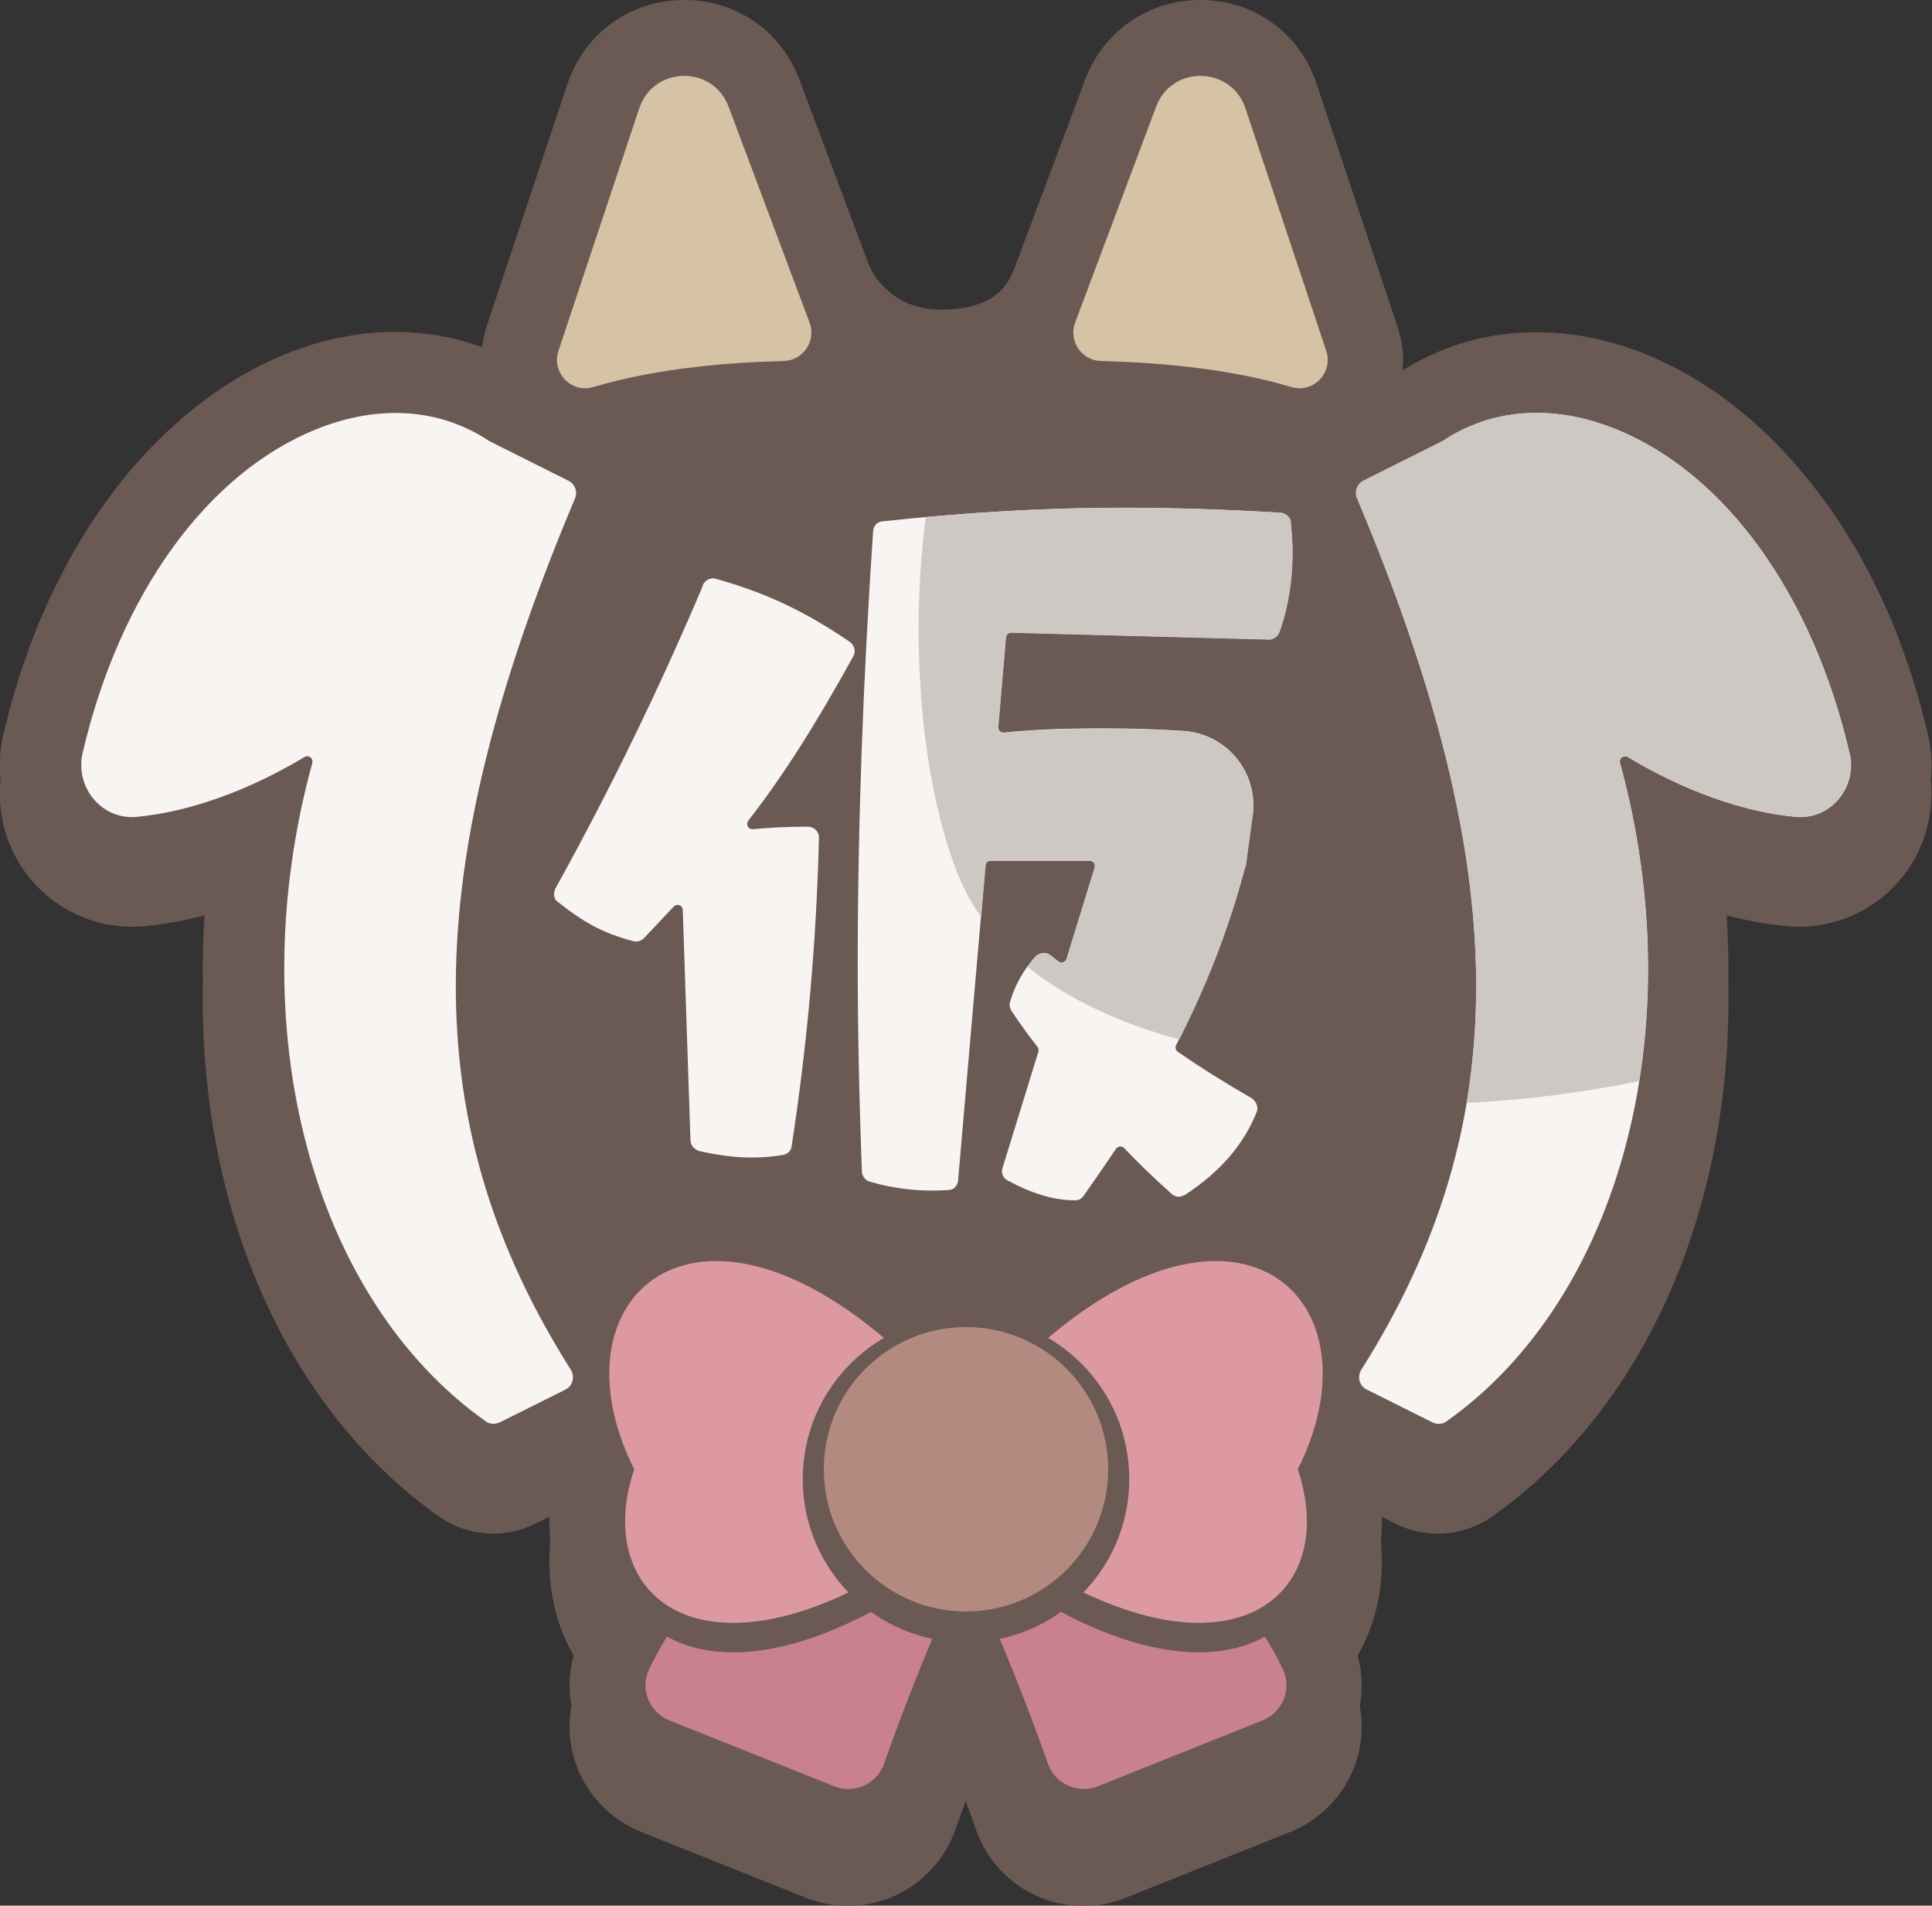
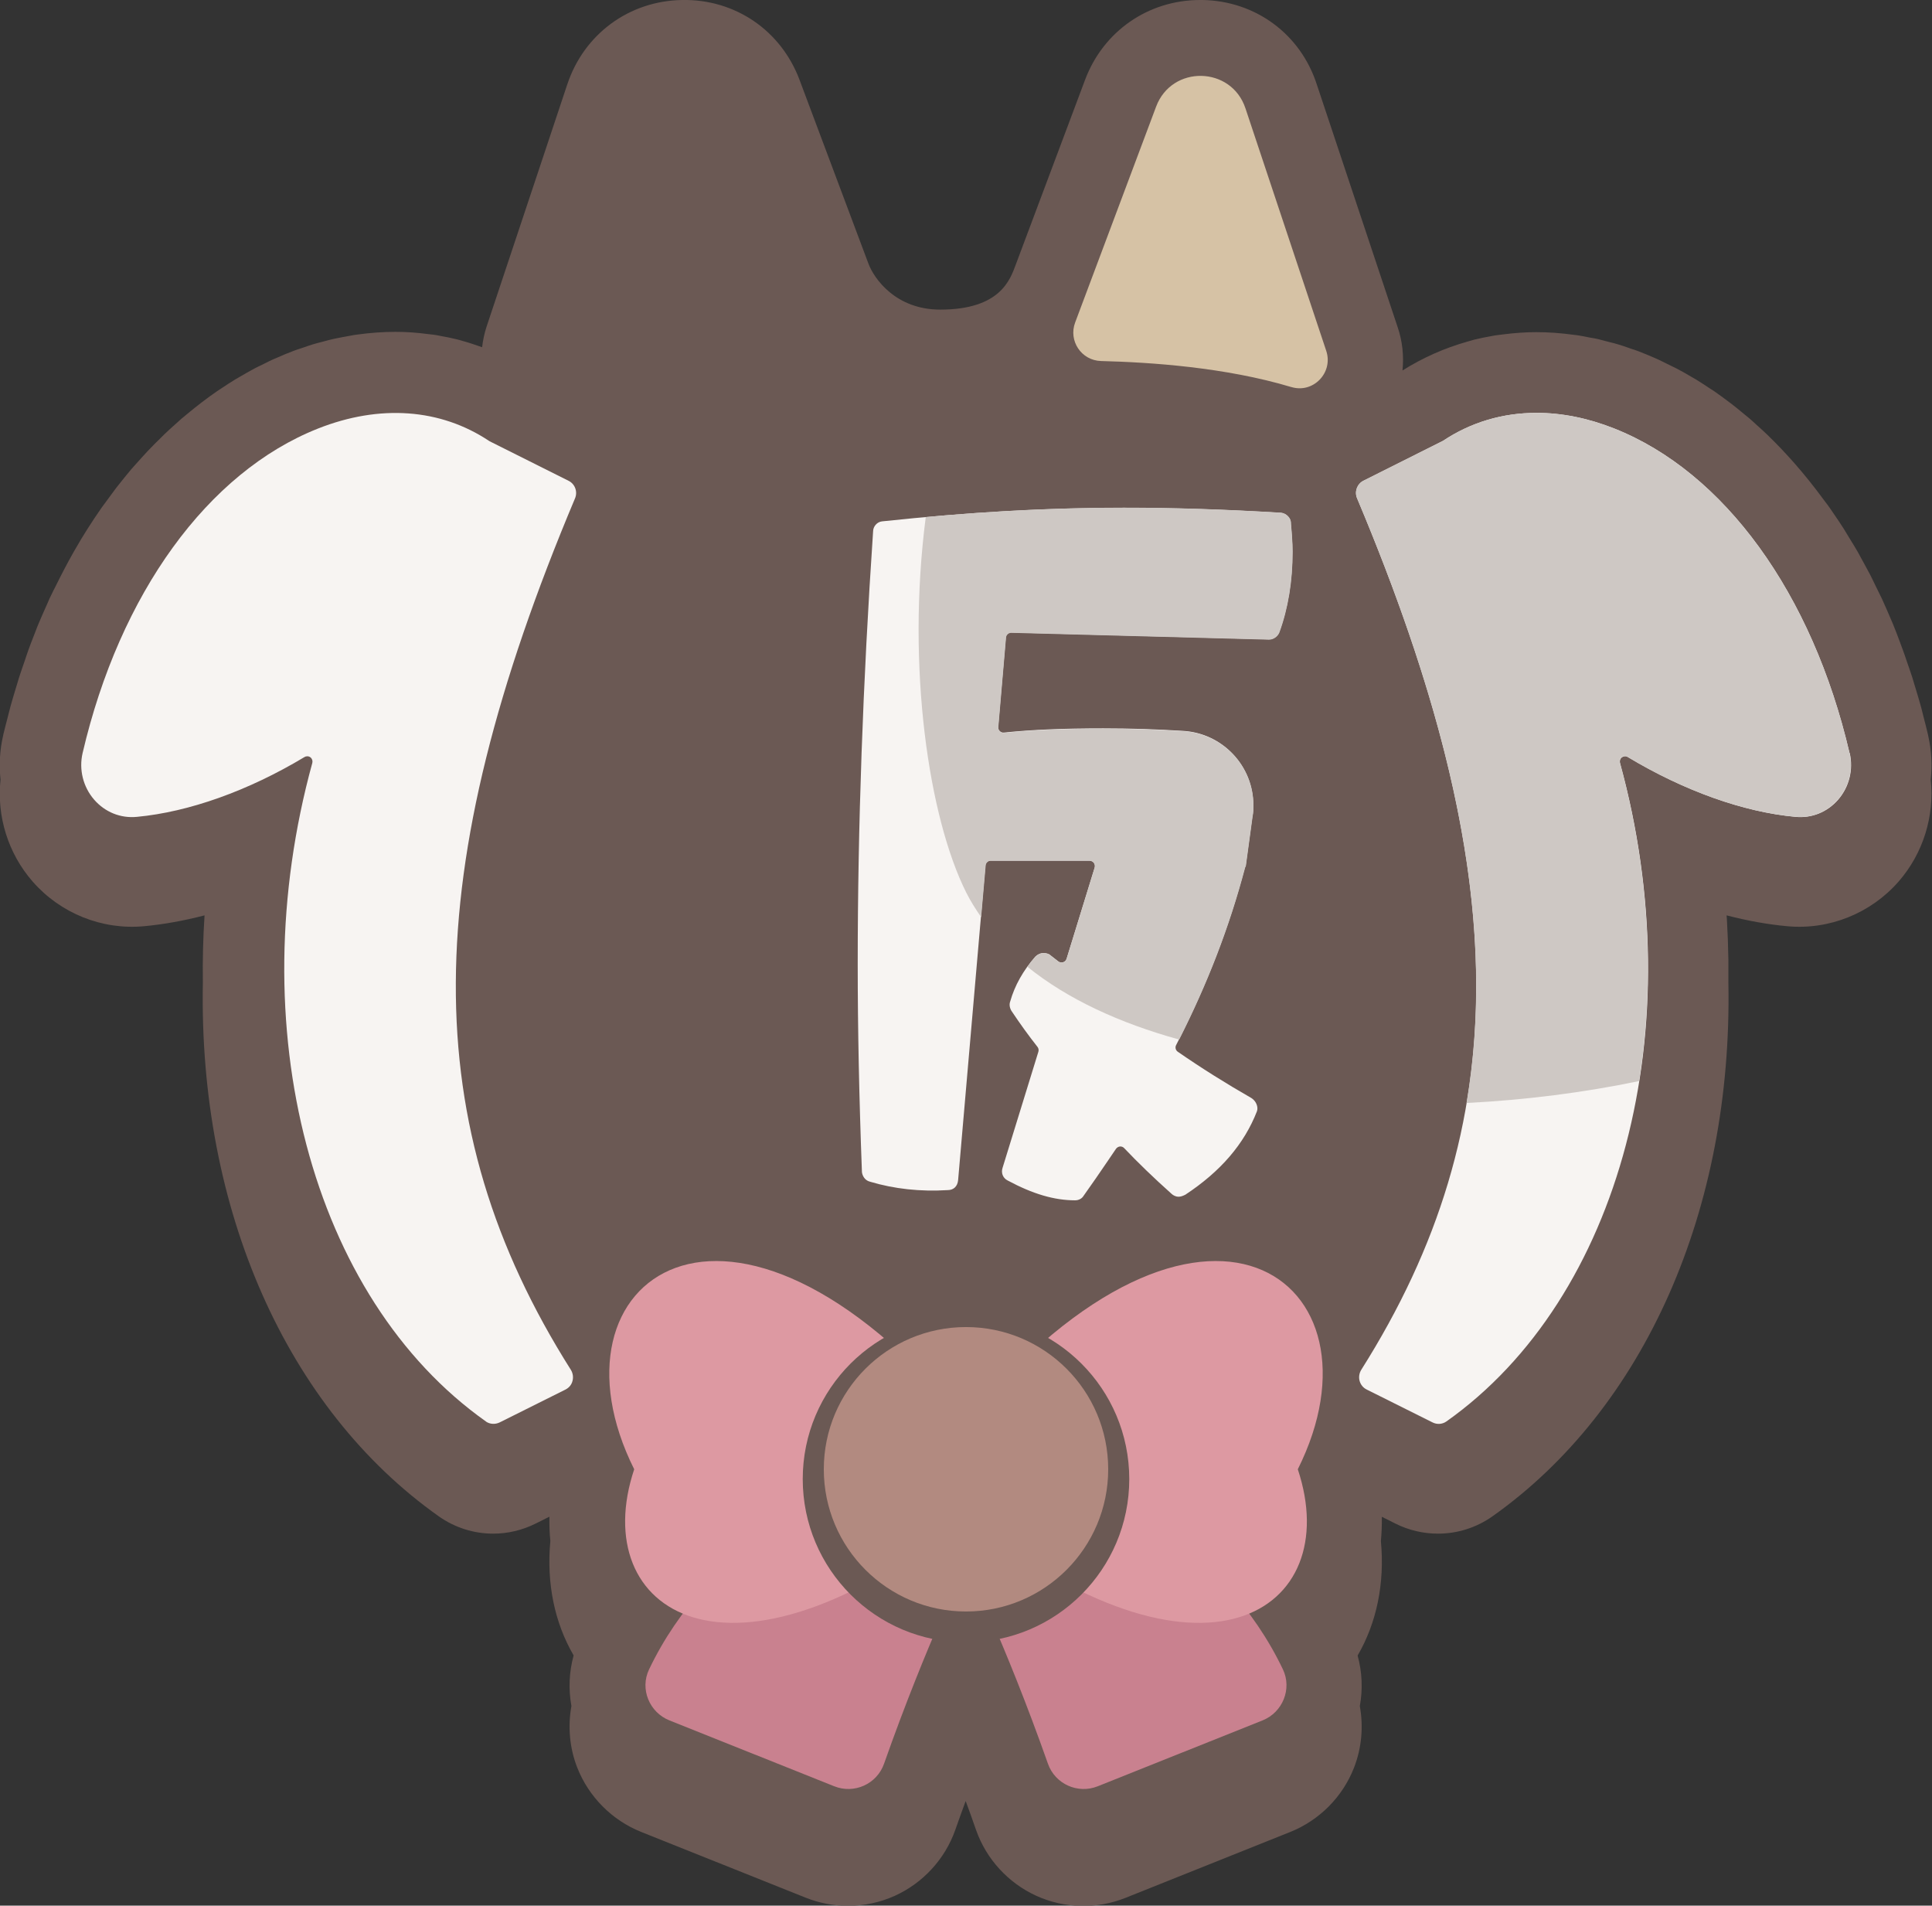
<svg xmlns="http://www.w3.org/2000/svg" viewBox="0 0 183.42 180.89">
  <rect x="0" y="0" width="183.42" height="180.89" fill="#333333" stroke="none" />
  <defs>
    <style>
      .cls-1 {
        stroke-width: 4px;
      }

      .cls-1, .cls-2 {
        stroke: #6b5954;
        stroke-miterlimit: 10;
      }

      .cls-1, .cls-2, .cls-3 {
        fill: #6b5954;
      }

      .cls-2 {
        stroke-width: 2px;
      }

      .cls-4 {
        fill: #f7f4f2;
      }

      .cls-5 {
        fill: #cec8c4;
      }

      .cls-6 {
        fill: #dd99a2;
      }

      .cls-7 {
        fill: #b28a80;
      }

      .cls-8 {
        fill: #d6c2a5;
      }

      .cls-9 {
        fill: #c9818f;
      }
    </style>
  </defs>
  <g id="_レイヤー_1のコピー" data-name="レイヤー_1のコピー">
    <path class="cls-3" d="M82.45,25.03l-6.54-17.44C74.15,2.89,69.79-.1,64.74,0c-5.02.09-9.29,3.23-10.88,8l-7.67,23.02c-.21.64-.34,1.29-.42,1.94-.59-.21-1.18-.41-1.79-.58l.06.02c-.21-.06-.41-.13-.63-.18-.57-.14-1.1-.25-1.53-.32-.14-.03-.28-.06-.4-.08-.24-.04-.49-.07-.78-.1-1.12-.15-2.15-.22-3.15-.22-1.18,0-2.41.09-3.64.26-.1.01-.21.03-.29.04-.36.06-.73.13-1.09.2l-.21.04c-.21.04-.42.08-.65.13-.28.06-.55.14-.83.21l-.3.08c-.26.07-.52.13-.78.21-.31.09-.62.2-.93.31l-.3.1c-.23.07-.45.15-.67.23-.56.21-1.11.44-1.64.68-.08.03-.16.07-.22.09-.29.13-.58.27-.87.42l-.32.16c-.22.1-.44.21-.65.32-.49.26-.97.54-1.45.82-.12.07-.24.14-.35.2-.46.28-.92.58-1.35.87-.14.09-.27.17-.41.27-.93.64-1.87,1.36-2.87,2.19l-.07.06c-.15.12-.3.24-.45.37-.13.12-.27.24-.45.41,0,0-.07.06-.07.06-.37.33-.74.66-1.08.99-.1.09-.19.19-.29.29-.44.42-.87.86-1.3,1.31-.19.2-.37.41-.56.61l-.36.4c-.2.22-.4.45-.6.67-.18.21-.35.43-.53.64l-.33.41c-.2.24-.4.49-.6.75-.27.36-.54.73-.81,1.1l-.22.3c-.12.16-.24.33-.37.5-.45.65-.9,1.32-1.33,2-.4.62-.78,1.26-1.17,1.94-.03.06-.07.12-.1.17-.58,1.02-1.17,2.14-1.81,3.44l-.14.27c-.13.26-.25.51-.39.8-.06.14-.12.28-.21.49-.28.62-.56,1.25-.83,1.89-.1.24-.2.49-.29.74l-.23.59c-.15.38-.3.77-.44,1.16-.08.21-.15.42-.22.64l-.15.45c-.17.5-.35.99-.51,1.5-.06.2-.12.4-.18.6l-.11.36c-.17.57-.35,1.14-.51,1.73-.06.21-.11.43-.17.65l-.11.44c-.15.56-.29,1.11-.43,1.69v.02c-.33,1.39-.41,2.82-.26,4.23-.37,3.49.72,7.01,3.05,9.68,2.64,3.02,6.59,4.61,10.57,4.24,1.85-.17,3.78-.52,5.75-1.03-.14,2.13-.19,4.27-.16,6.39-.41,21.51,7.95,40.43,22.39,50.65,1.54,1.09,3.35,1.65,5.17,1.65,1.38,0,2.76-.32,4.04-.96l1.3-.65c-.01.78.01,1.55.09,2.31-.38,4.02.41,7.77,2.21,10.86-.43,1.56-.5,3.2-.21,4.8-.35,1.94-.18,3.97.55,5.84,1.09,2.78,3.3,5,6.06,6.11l15.64,6.25c1.28.51,2.64.77,4.01.77,1.53,0,3.05-.32,4.46-.96,2.66-1.21,4.75-3.48,5.72-6.24.33-.95.67-1.87.99-2.75.33.89.66,1.81.99,2.76.97,2.76,3.06,5.03,5.72,6.24,2.66,1.21,5.75,1.28,8.47.19l15.63-6.25c2.77-1.11,4.98-3.33,6.06-6.11.73-1.87.9-3.89.55-5.84.29-1.59.22-3.24-.21-4.8,1.8-3.09,2.59-6.84,2.21-10.86.07-.76.1-1.53.09-2.31l1.3.65c1.28.64,2.66.95,4.04.95,1.82,0,3.63-.56,5.17-1.65,14.43-10.21,22.8-29.14,22.39-50.65,0-.59,0-1.18,0-1.77v-.42c-.02-1.28-.07-2.57-.14-3.79l-.03-.41c1.97.51,3.9.86,5.76,1.03,3.98.37,7.93-1.22,10.57-4.24,2.33-2.67,3.42-6.2,3.05-9.69.15-1.37.07-2.76-.23-4.11-.01-.05-.02-.1-.03-.15-.13-.56-.27-1.1-.41-1.64l-.12-.48c-.05-.22-.11-.43-.17-.65-.15-.55-.32-1.09-.48-1.63l-.14-.46c-.06-.2-.12-.4-.18-.6-.09-.27-.18-.54-.27-.8l-.24-.69c-.12-.36-.24-.72-.37-1.07-.06-.16-.12-.32-.18-.48l-.04-.11s-.03-.08-.03-.09c-.23-.61-.46-1.22-.7-1.81-.11-.27-.22-.53-.34-.79l-.26-.6c-.15-.34-.3-.69-.45-1.01-.11-.24-.22-.46-.34-.69l-.27-.55c-.17-.35-.34-.71-.52-1.06-.18-.34-.36-.67-.54-1l-.28-.51c-.13-.24-.25-.47-.38-.69-.2-.35-.41-.69-.62-1.03l-.27-.44c-.12-.21-.25-.42-.38-.63-.33-.52-.66-1.01-1.04-1.56-.1-.15-.2-.3-.3-.44-.15-.21-.3-.42-.46-.62l-.15-.2c-.88-1.2-1.81-2.36-2.75-3.43-.84-.95-1.64-1.79-2.39-2.52-.06-.06-.14-.14-.19-.19-.35-.33-.7-.65-1.05-.96l-.17-.16c-.13-.12-.26-.24-.4-.36-.19-.16-.37-.31-.56-.46l-.34-.28c-.26-.21-.52-.43-.82-.66-.03-.03-.08-.06-.12-.09-.51-.39-1.03-.77-1.53-1.12-.14-.1-.28-.19-.4-.26-.45-.3-.91-.6-1.36-.88-.11-.07-.23-.13-.35-.2-.49-.29-.97-.57-1.45-.82-.22-.11-.44-.22-.65-.32l-.31-.15c-.29-.15-.58-.29-.88-.43-.07-.03-.15-.07-.22-.1-.54-.24-1.09-.46-1.62-.67-.23-.09-.45-.16-.68-.23l-.31-.11c-.31-.11-.61-.21-.91-.3-.26-.08-.52-.15-.78-.21l-.31-.08c-.28-.08-.56-.15-.84-.22-.21-.05-.43-.09-.69-.13l-.16-.03c-.36-.07-.73-.15-1.07-.2-.11-.02-.22-.03-.33-.04-1.23-.17-2.44-.26-3.62-.26-1,0-2.03.07-3.21.22-.24.03-.49.06-.7.09-.14.02-.28.05-.43.08-.42.07-.95.18-1.54.32-.2.05-.4.11-.63.18-2.2.62-4.28,1.54-6.19,2.75.14-1.37,0-2.77-.46-4.12l-7.67-23.02s0,0,0,0C123.47,3.23,119.2.09,114.17,0c-.08,0-.15,0-.23,0C109.02,0,104.74,2.96,103.01,7.59l-6.58,17.54c-.53,1.42-1.47,4.26-7.17,4.26-4.22,0-6.28-2.94-6.81-4.36Z" />
  </g>
  <g id="_レイヤー_5" data-name="レイヤー_5">
-     <path class="cls-8" d="M56.34,36.74c6.27-1.88,13.35-2.35,18.06-2.47,1.86-.05,3.11-1.91,2.46-3.65-1.78-4.76-5.01-13.36-7.69-20.5-1.49-3.97-7.13-3.86-8.48.16-2.55,7.64-5.72,17.16-7.67,23.02-.69,2.07,1.23,4.07,3.31,3.44Z" />
    <path class="cls-8" d="M122.59,36.74c-6.27-1.88-13.35-2.35-18.06-2.47-1.86-.05-3.11-1.91-2.46-3.65,1.78-4.76,5.01-13.36,7.69-20.5,1.49-3.97,7.14-3.86,8.48.16,2.55,7.64,5.72,17.16,7.67,23.02.69,2.07-1.23,4.07-3.31,3.44Z" />
  </g>
  <g id="_レイヤー_6" data-name="レイヤー_6">
    <path class="cls-9" d="M91.71,139.47c-12.3,0-24.59,7.47-30.09,19-.89,1.86.03,4.08,1.94,4.84l15.64,6.25c1.9.76,4.05-.21,4.73-2.14,4.06-11.51,7.78-18.96,7.78-18.96,0,0,3.72,7.45,7.78,18.96.68,1.93,2.83,2.9,4.73,2.14l15.64-6.25c1.91-.76,2.82-2.99,1.94-4.84-5.5-11.53-17.79-19-30.09-19Z" />
-     <path class="cls-2" d="M91.71,145.77c-22.5,18-36,9-31.5-4.5-9-18,9-31.5,31.5-4.5,22.5-27,40.5-13.5,31.5,4.5,4.5,13.5-9,22.5-31.5,4.5Z" />
    <path class="cls-6" d="M91.71,143.97c-22.5,18-36,9-31.5-4.5-9-18,9-31.5,31.5-4.5,22.5-27,40.5-13.5,31.5,4.5,4.5,13.5-9,22.5-31.5,4.5Z" />
    <circle class="cls-1" cx="91.71" cy="140.4" r="13.5" />
    <circle class="cls-7" cx="91.71" cy="139.47" r="13.5" />
  </g>
  <g id="_レイヤー_1" data-name="レイヤー_1">
    <g>
      <path class="cls-4" d="M122.55,49.69s0-.03,0-.05c0-.46-.44-.91-.93-.96-5.28-.32-10.17-.48-14.93-.48-7.36,0-14.65.41-22.95,1.29-.47.05-.85.48-.85.96-.97,14.3-1.46,28.1-1.46,41.07,0,6.12.13,12.57.4,19.74.04.34.27.79.76.91,2.31.69,4.78.96,7.38.8.57,0,.93-.36.99-.93l2.59-29.88c.02-.26.24-.46.5-.46h9.4c.16,0,.31.08.4.2.09.13.12.29.08.44l-2.67,8.67c-.05.16-.17.28-.33.33-.15.05-.33.02-.46-.08l-.73-.57c-.15-.15-.4-.22-.67-.22-.29,0-.56.12-.78.34-1.16,1.33-1.95,2.73-2.38,4.24-.11.29-.06.61.11.9.84,1.26,1.63,2.35,2.48,3.43.1.13.13.3.08.46l-3.4,11.02c-.16.48.04.97.47,1.19,2.4,1.29,4.44,1.89,6.42,1.89.33,0,.64-.16.79-.41.81-1.13,1.56-2.23,2.33-3.36l.76-1.12c.09-.12.22-.2.37-.22.15-.01.3.04.4.15,1.32,1.39,2.79,2.81,4.5,4.34.16.16.44.28.64.28.22,0,.38-.05.67-.19,3.35-2.21,5.59-4.81,6.8-7.92.15-.41-.08-.98-.53-1.26-2.41-1.38-4.77-2.86-6.98-4.39-.21-.14-.28-.42-.16-.64,2.87-5.58,5.01-11.09,6.52-16.83,0-.03.02-.07.04-.1l.04-.09.64-4.7c.08-.39.08-.67.08-1.07,0-3.72-2.92-6.81-6.66-7.03-2.53-.16-5.01-.24-7.58-.24-3.8,0-6.71.12-9.43.4-.15.02-.3-.04-.4-.14-.11-.1-.16-.25-.15-.4l.73-8.5c.02-.26.24-.46.5-.46h.01l24.46.65c.41,0,.81-.27.98-.67.83-2.27,1.26-4.85,1.26-7.66,0-.88-.08-1.86-.16-2.71Z" />
      <path class="cls-4" d="M175.59,71.48c-3.53-15.15-11.89-26.67-22.35-30.81-2.5-.99-4.98-1.48-7.36-1.48-3.21,0-6.24.89-8.89,2.66l-7.54,3.78c-.61.3-.88,1.04-.61,1.67,14.96,35.53,15.07,59.5.4,82.72-.2.32-.26.71-.16,1.07.1.35.33.64.67.81l6.25,3.12c.43.22.94.18,1.32-.09,16.58-11.73,23.36-37.44,16.48-62.51-.05-.2.02-.41.18-.53.16-.12.38-.14.56-.03,5.34,3.21,10.99,5.23,15.92,5.68,1.55.15,3.02-.45,4.05-1.63,1.05-1.21,1.46-2.86,1.1-4.42Z" />
      <path class="cls-4" d="M46.12,134.93c.38.27.89.3,1.32.09l6.25-3.12c.33-.17.57-.45.66-.81.1-.36.04-.75-.16-1.07-14.68-23.22-14.56-47.18.4-82.71.27-.63,0-1.37-.61-1.67l-7.49-3.75s-.04-.02-.05-.03c-4.62-3.08-10.39-3.5-16.25-1.18-10.46,4.14-18.82,15.66-22.35,30.81-.36,1.56.05,3.21,1.1,4.42,1.03,1.18,2.5,1.78,4.05,1.63,4.93-.46,10.58-2.47,15.92-5.68.08-.05.17-.07.26-.07.11,0,.21.03.3.1.16.12.23.33.18.53-6.88,25.07-.1,50.78,16.48,62.51Z" />
-       <path class="cls-4" d="M66.73,55.6c-4.19,9.88-8.91,19.57-14.03,28.79-.03.07-.1.31-.1.49,0,.24.08.56.32.7,2.59,2.06,4.38,3,7.16,3.75.39.11.77.01,1.06-.28l2.82-2.99c.1-.1.23-.16.36-.16.06,0,.12.01.18.03.19.07.32.25.32.45l.73,21.87c0,.43.33.83.81,1.01,2.78.62,5.25.82,7.92.38.41-.05.82-.33.88-.86,1.51-9.87,2.35-19.44,2.59-29.28,0-.63-.54-1.03-1.04-1.03-1.89,0-3.6.08-5.22.24-.2.02-.39-.08-.49-.26-.1-.18-.08-.39.04-.55,3.2-4.1,6.29-8.93,10-15.65.04-.09.1-.25.1-.41,0-.38-.14-.65-.46-.91-4.23-2.89-8.04-4.69-12.7-5.98-.5-.17-1.05.11-1.27.61Z" />
    </g>
    <g>
      <path class="cls-5" d="M94.05,81.71h9.4c.16,0,.31.08.4.2.09.13.12.29.08.44l-2.67,8.67c-.05.16-.17.28-.33.33-.15.05-.33.02-.46-.08l-.73-.57c-.15-.15-.4-.22-.67-.22-.29,0-.56.12-.78.34-.27.31-.52.63-.75.95,3.8,3.07,8.76,5.35,14.41,6.91,2.73-5.4,4.78-10.73,6.25-16.28,0-.03.02-.07.04-.1l.04-.09.64-4.7c.08-.39.08-.67.08-1.07,0-3.72-2.92-6.81-6.66-7.03-2.53-.16-5.01-.24-7.58-.24-3.8,0-6.71.12-9.43.4-.15.02-.3-.04-.4-.14-.11-.1-.16-.25-.15-.4l.73-8.5c.02-.26.24-.46.5-.46h.01l24.46.65c.41,0,.81-.27.98-.67.83-2.27,1.26-4.85,1.26-7.66,0-.88-.08-1.86-.16-2.71,0-.02,0-.03,0-.05,0-.46-.44-.91-.93-.96-5.28-.32-10.17-.48-14.93-.48-6.11,0-12.18.29-18.81.89-1.85,14.3.29,28.55,3.84,35.64.41.82.9,1.59,1.42,2.34l.43-4.91c.02-.26.24-.46.5-.46Z" />
      <path class="cls-5" d="M153.78,72.41c-.05-.2.02-.41.18-.53.16-.12.38-.14.56-.03,5.34,3.21,10.99,5.23,15.92,5.68,1.55.15,3.02-.45,4.05-1.63,1.05-1.21,1.46-2.86,1.1-4.42-3.53-15.15-11.89-26.67-22.35-30.81-2.5-.99-4.98-1.48-7.36-1.48-3.21,0-6.24.89-8.89,2.66l-7.54,3.78c-.61.3-.88,1.04-.61,1.67,9.68,23,13.14,41.16,10.39,57.4,5.58-.28,11.14-.99,16.38-2.08,1.52-9.5,1-19.91-1.82-30.21Z" />
    </g>
  </g>
</svg>